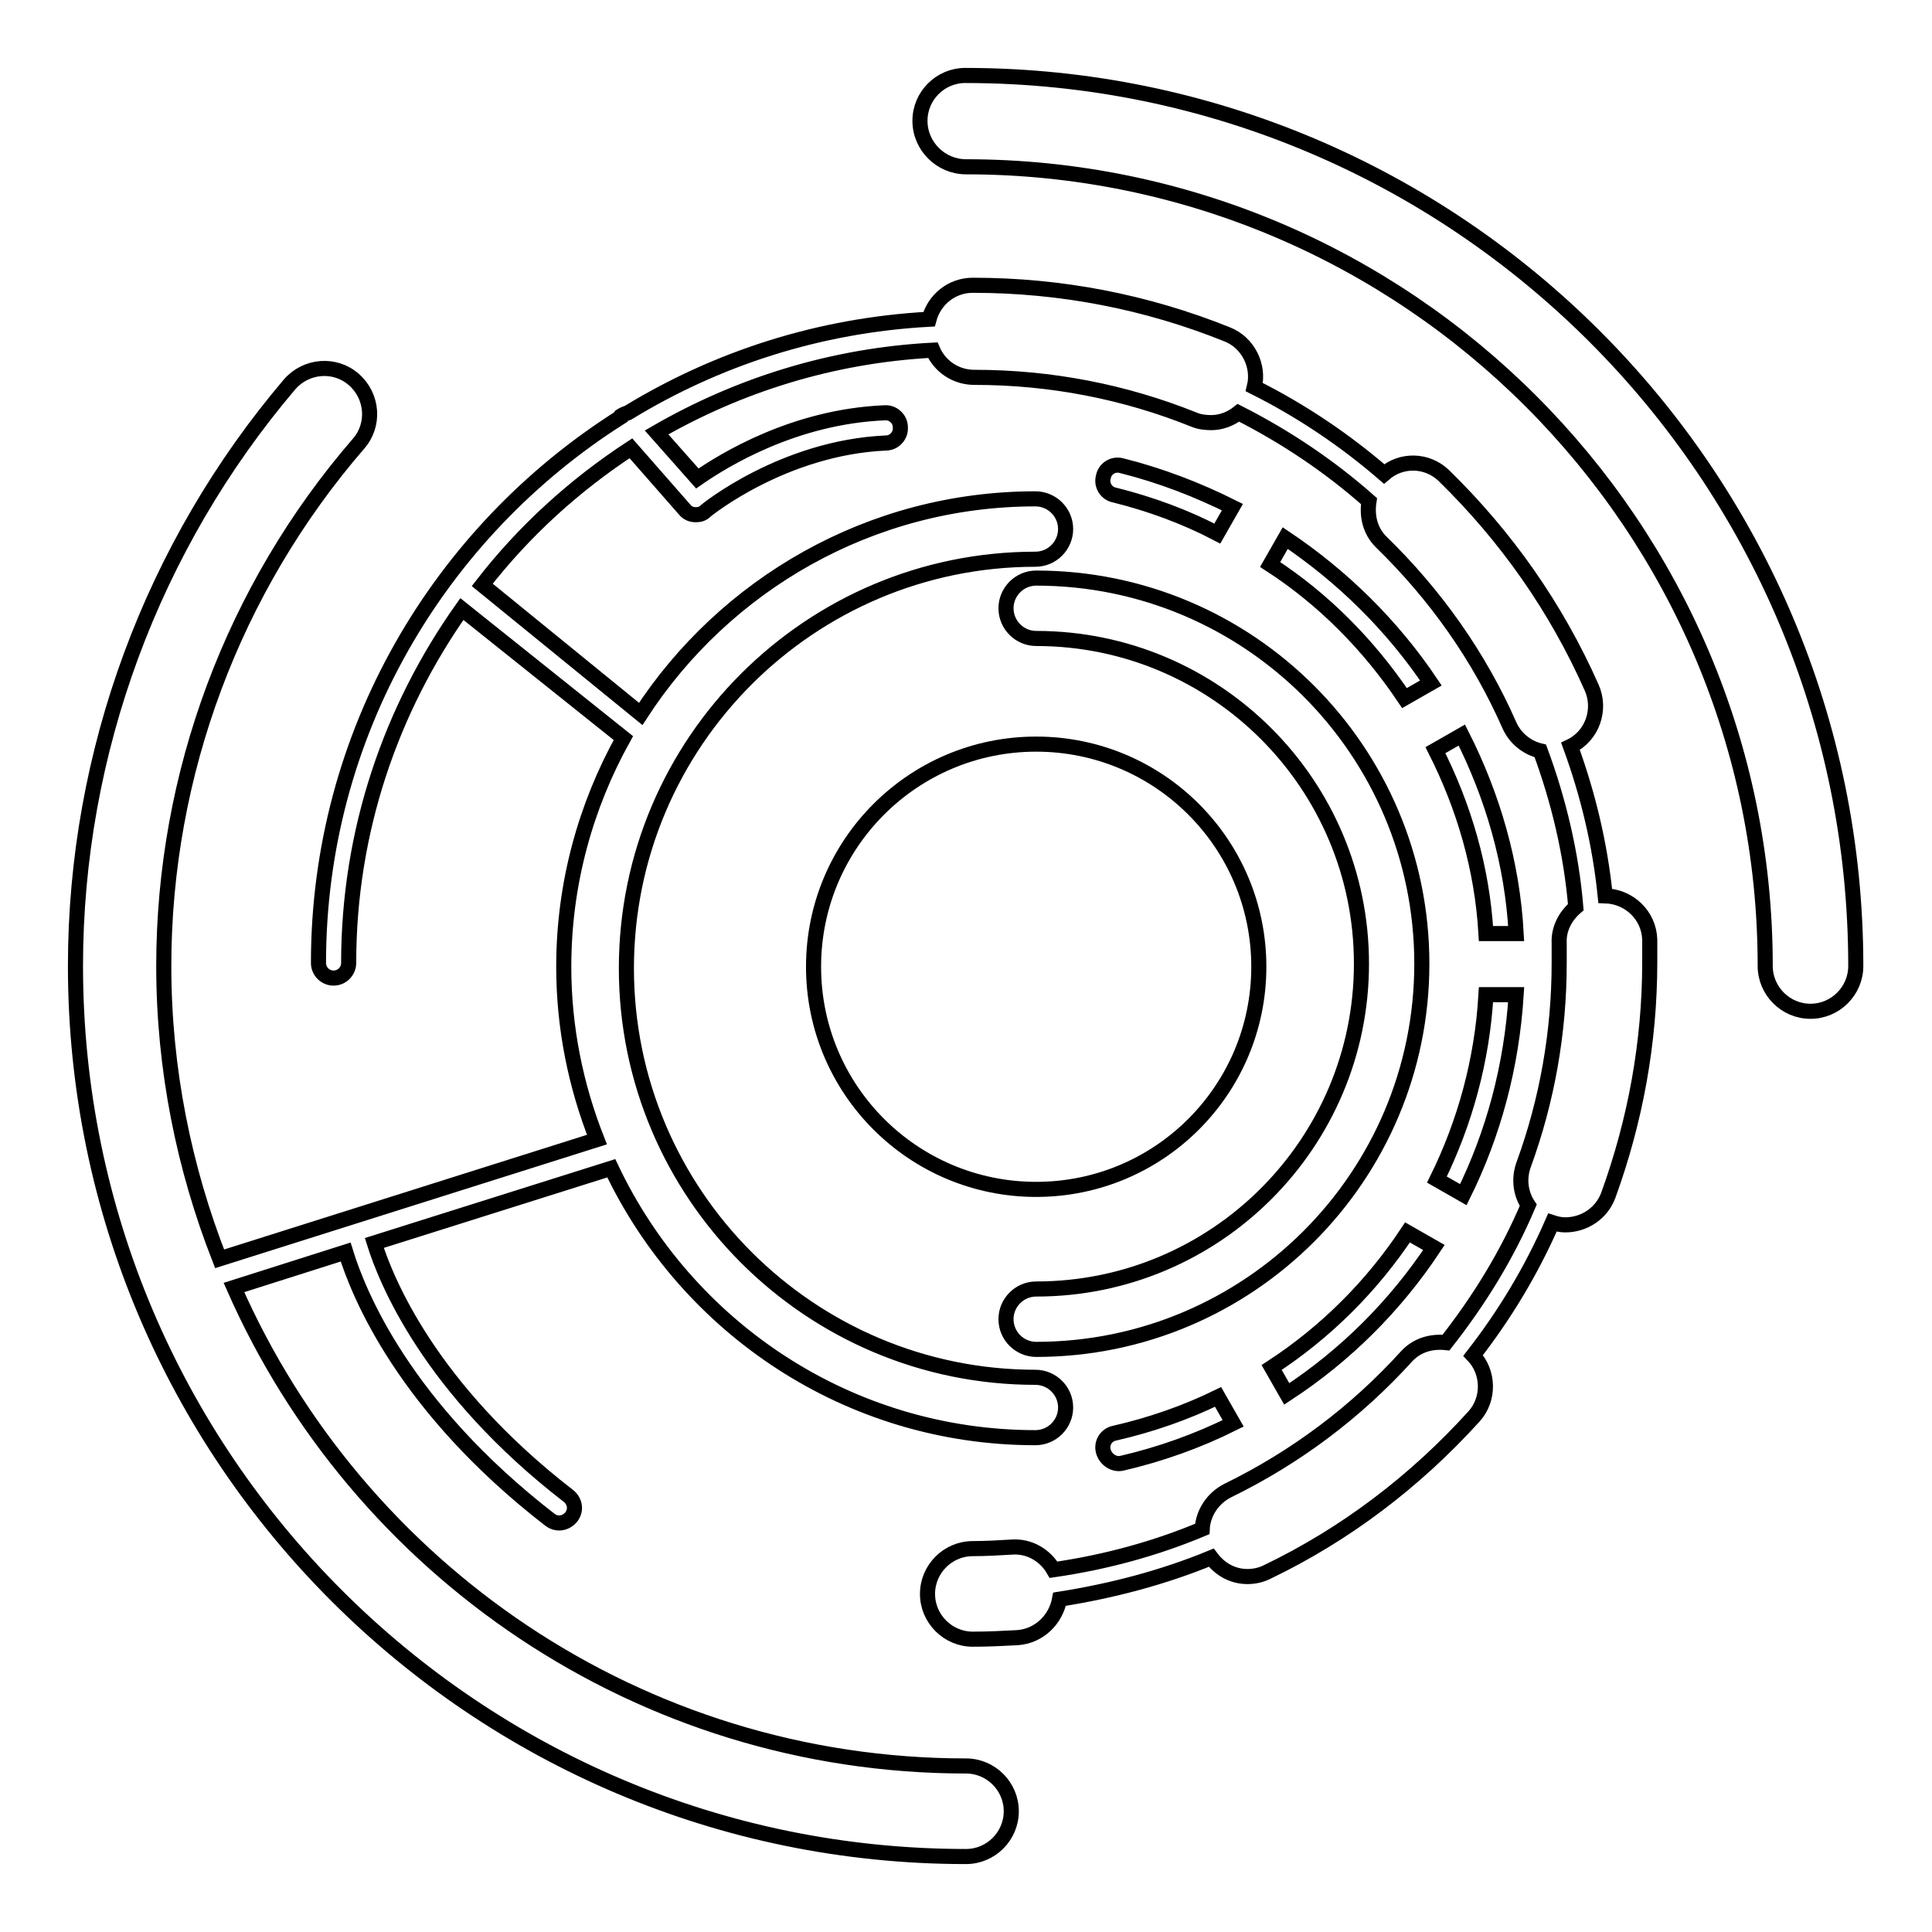
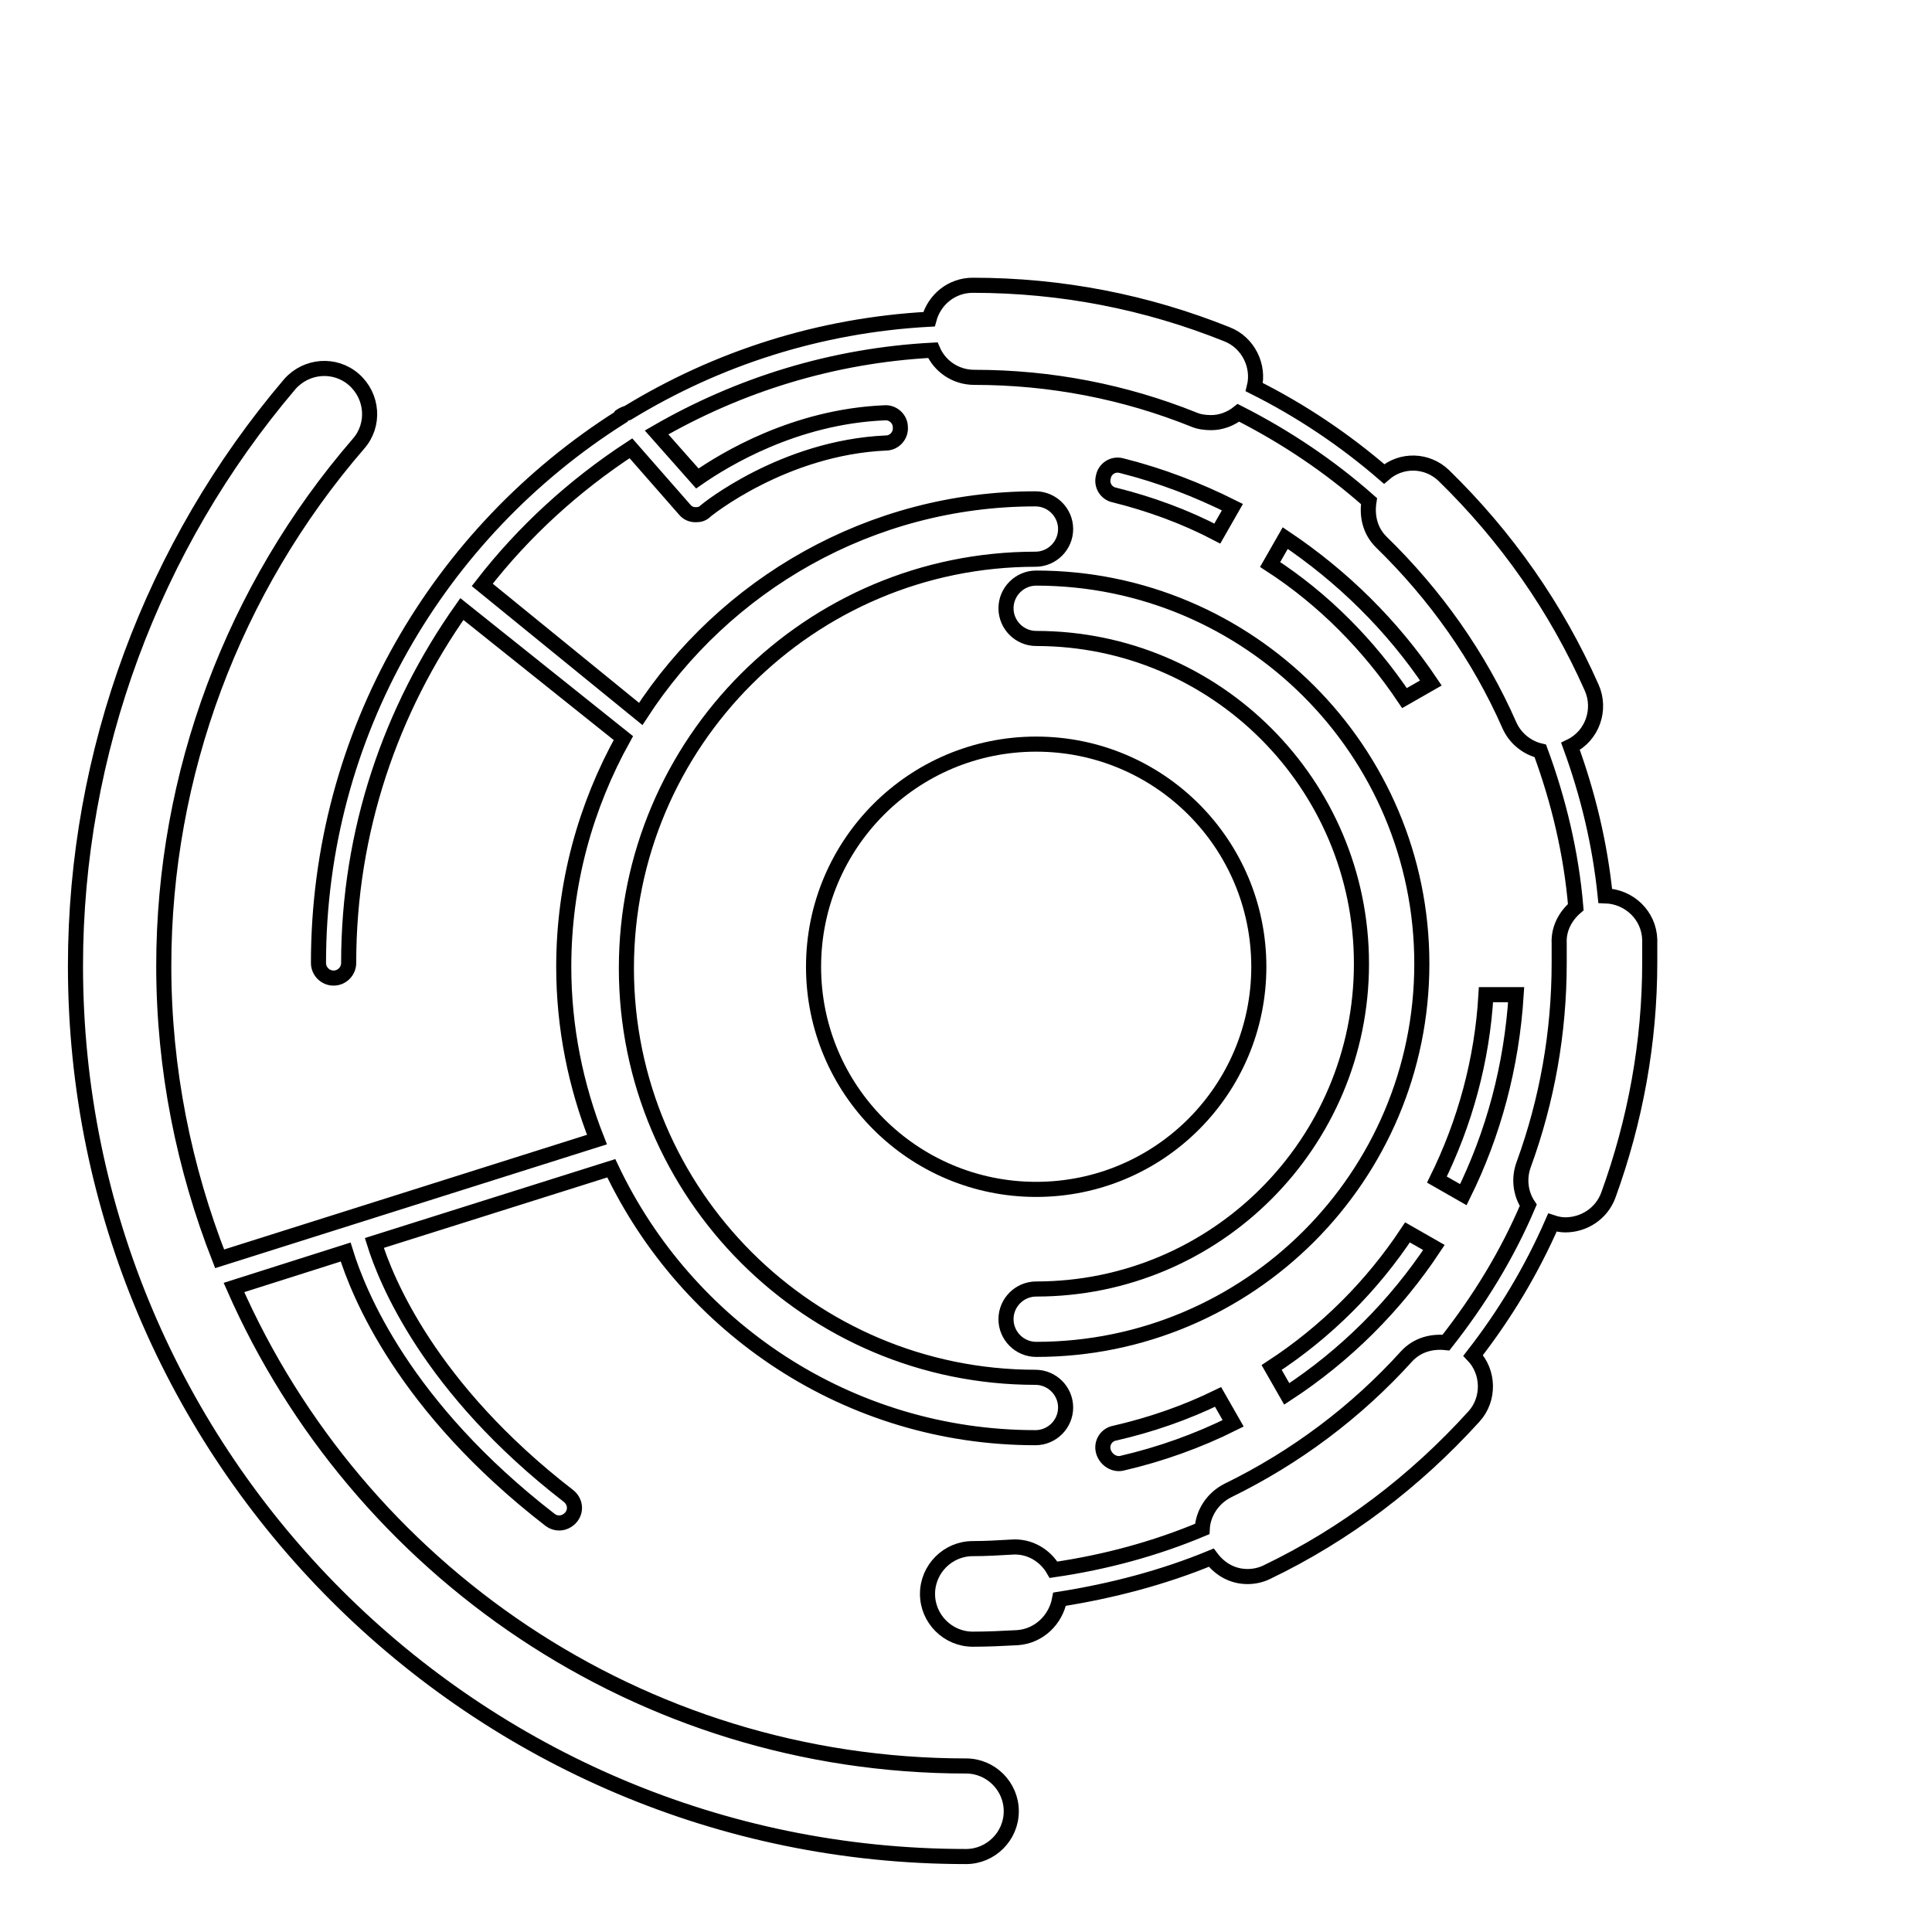
<svg xmlns="http://www.w3.org/2000/svg" version="1.1" x="0px" y="0px" viewBox="0 0 256 256" enable-background="new 0 0 256 256" xml:space="preserve">
  <g>
    <g>
      <g>
        <g>
-           <path stroke-width="2" fill-opacity="0" stroke="#000000" d="M128,22.1c58.4,0,105.9,47.5,105.9,105.9c0,3.3,2.7,6,6,6c3.3,0,6-2.7,6-6c0-65.1-52.9-118-118-118c-3.3,0-6,2.7-6,6C121.9,19.4,124.7,22.1,128,22.1z" />
          <path stroke-width="2" fill-opacity="0" stroke="#000000" d="M128,246c3.3,0,6-2.7,6-6c0-3.3-2.7-6-6-6c-43.3,0-80.6-26.1-97-63.4l14.8-4.7c1.7,5.5,7.7,20.5,27.1,35.5c0.4,0.3,0.8,0.4,1.2,0.4c0.6,0,1.2-0.3,1.6-0.8c0.7-0.9,0.5-2.1-0.4-2.8c-18.5-14.3-24.2-28.7-25.7-33.5l31.4-9.9c10,21.1,31.4,35.7,56.2,35.7c2.2,0,4-1.8,4-4c0-2.2-1.8-4-4-4c-29.9,0-54.2-24.3-54.2-54.2c0-29.9,24.3-54.2,54.2-54.2c2.2,0,4-1.8,4-4c0-2.2-1.8-4-4-4c-21.9,0-41.2,11.4-52.3,28.5L63.9,77.5c5.5-7.1,12.2-13.2,19.7-18.1l7.1,8.1c0.4,0.5,0.9,0.7,1.5,0.7c0.5,0,0.9-0.1,1.3-0.5c0.1-0.1,10.3-8.4,23.9-9c1.1,0,2-1,1.9-2.1c0-1.1-1-2-2.1-1.9c-11.9,0.5-21.2,6.2-24.8,8.7l-5.4-6.1c10.9-6.3,23.3-10.2,36.6-10.9c0.9,2.1,3,3.6,5.5,3.6c10.1,0,19.9,1.9,29.1,5.6c0.7,0.3,1.5,0.4,2.3,0.4c1.3,0,2.6-0.5,3.6-1.3c6.3,3.2,12.1,7.1,17.3,11.7c-0.3,1.9,0.1,3.9,1.6,5.4c7.2,7,13,15.2,17,24.3c0.8,1.8,2.4,3,4.1,3.4c2.4,6.5,4.1,13.5,4.7,20.7c-1.4,1.2-2.3,2.9-2.2,4.8c0,0.9,0,1.7,0,2.6c0,9.2-1.6,18.2-4.7,26.7c-0.7,1.9-0.4,3.9,0.6,5.4c-2.8,6.6-6.5,12.6-10.9,18.2c-1.9-0.2-3.8,0.3-5.2,1.8c-6.7,7.4-14.7,13.4-23.7,17.8c-2,1-3.3,3-3.4,5.1c-6.2,2.6-12.8,4.4-19.7,5.4c-1.1-1.9-3.2-3.2-5.6-3c-1.7,0.1-3.4,0.2-5.1,0.2c-3.3,0-6,2.7-6,6c0,3.3,2.7,6,6,6c2,0,4-0.1,5.9-0.2c2.9-0.2,5.1-2.4,5.6-5.1c7-1.1,13.8-2.9,20.1-5.5c1.2,1.6,2.9,2.5,4.8,2.5c0.9,0,1.8-0.2,2.6-0.6c10.4-5,19.6-12,27.4-20.6c2.1-2.3,2-5.9-0.1-8.1c4.2-5.4,7.7-11.2,10.5-17.6c0.6,0.2,1.2,0.3,1.7,0.3c2.5,0,4.8-1.5,5.7-3.9c3.6-9.9,5.5-20.3,5.5-30.9c0-1,0-2,0-3c-0.1-3.2-2.7-5.7-5.9-5.8c-0.7-6.9-2.3-13.5-4.6-19.8c2.9-1.4,4.1-4.9,2.8-7.8c-4.7-10.6-11.3-20-19.6-28.1c-2.2-2.1-5.6-2.2-7.9-0.2c-5.2-4.5-11-8.4-17.2-11.5c0.7-2.8-0.8-5.9-3.6-7c-10.7-4.3-22-6.5-33.7-6.5c-2.8,0-5.1,1.9-5.8,4.5c-14.6,0.8-28.1,5.2-39.9,12.4c-0.3,0.1-0.6,0.2-0.9,0.4c-0.1,0-0.1,0.1-0.1,0.2c-24,15.2-40,41.9-40,72.3c0,1.1,0.9,2,2,2c1.1,0,2-0.9,2-2c0-17.5,5.6-33.6,15-46.9l21.4,17.1c-5,9-7.9,19.3-7.9,30.3c0,8.1,1.6,15.8,4.4,22.9l-50,15.8c-4.7-12-7.4-25.1-7.4-38.8c0-25.4,9.2-50,25.8-69.2c2.2-2.5,1.9-6.3-0.6-8.5c-2.5-2.2-6.3-1.9-8.5,0.6C20.2,72.3,10,99.7,10,128C10,193.1,62.9,246,128,246z" />
          <path stroke-width="2" fill-opacity="0" stroke="#000000" d="M137.3,178.8c28.2,0,51.1-22.9,51.1-51.1c0-28.2-22.9-51.1-51.1-51.1c-2.2,0-4,1.8-4,4c0,2.2,1.8,4,4,4c23.8,0,43.1,19.3,43.1,43.1c0,23.8-19.3,43.1-43.1,43.1c-2.2,0-4,1.8-4,4S135.1,178.8,137.3,178.8z" />
          <path stroke-width="2" fill-opacity="0" stroke="#000000" d="M148.6,193.9c5.2-1.2,10.2-3,14.8-5.3l-2-3.5c-4.3,2.1-8.9,3.7-13.7,4.8c-1.1,0.2-1.8,1.3-1.5,2.4C146.5,193.4,147.6,194.1,148.6,193.9z" />
          <path stroke-width="2" fill-opacity="0" stroke="#000000" d="M168.5,181.2l2,3.5c7.8-5.1,14.4-11.7,19.5-19.4l-3.5-2C181.8,170.4,175.7,176.5,168.5,181.2z" />
          <path stroke-width="2" fill-opacity="0" stroke="#000000" d="M186.1,92.5l3.5-2c-5.1-7.6-11.7-14.1-19.3-19.2l-2,3.5C175.4,79.4,181.4,85.5,186.1,92.5z" />
          <path stroke-width="2" fill-opacity="0" stroke="#000000" d="M190.4,156.3l3.5,2c4-8.1,6.4-17,7-26.5h-4C196.4,140.5,194.1,148.8,190.4,156.3z" />
          <path stroke-width="2" fill-opacity="0" stroke="#000000" d="M161.3,70.7l2-3.5c-4.6-2.3-9.5-4.2-14.7-5.5c-1.1-0.3-2.2,0.4-2.4,1.5c-0.3,1.1,0.4,2.2,1.5,2.4C152.5,66.8,157.1,68.5,161.3,70.7z" />
-           <path stroke-width="2" fill-opacity="0" stroke="#000000" d="M193.7,97.4l-3.5,2c3.8,7.5,6.2,15.7,6.7,24.3h4C200.4,114.4,197.8,105.5,193.7,97.4z" />
          <path stroke-width="2" fill-opacity="0" stroke="#000000" d="M137.3,98.6c16.3,0,29.5,13.2,29.5,29.5c0,16.3-13.2,29.5-29.5,29.5c-16.3,0-29.5-13.2-29.5-29.5C107.8,111.8,121,98.6,137.3,98.6z" />
        </g>
      </g>
      <g />
      <g />
      <g />
      <g />
      <g />
      <g />
      <g />
      <g />
      <g />
      <g />
      <g />
      <g />
      <g />
      <g />
      <g />
    </g>
  </g>
</svg>